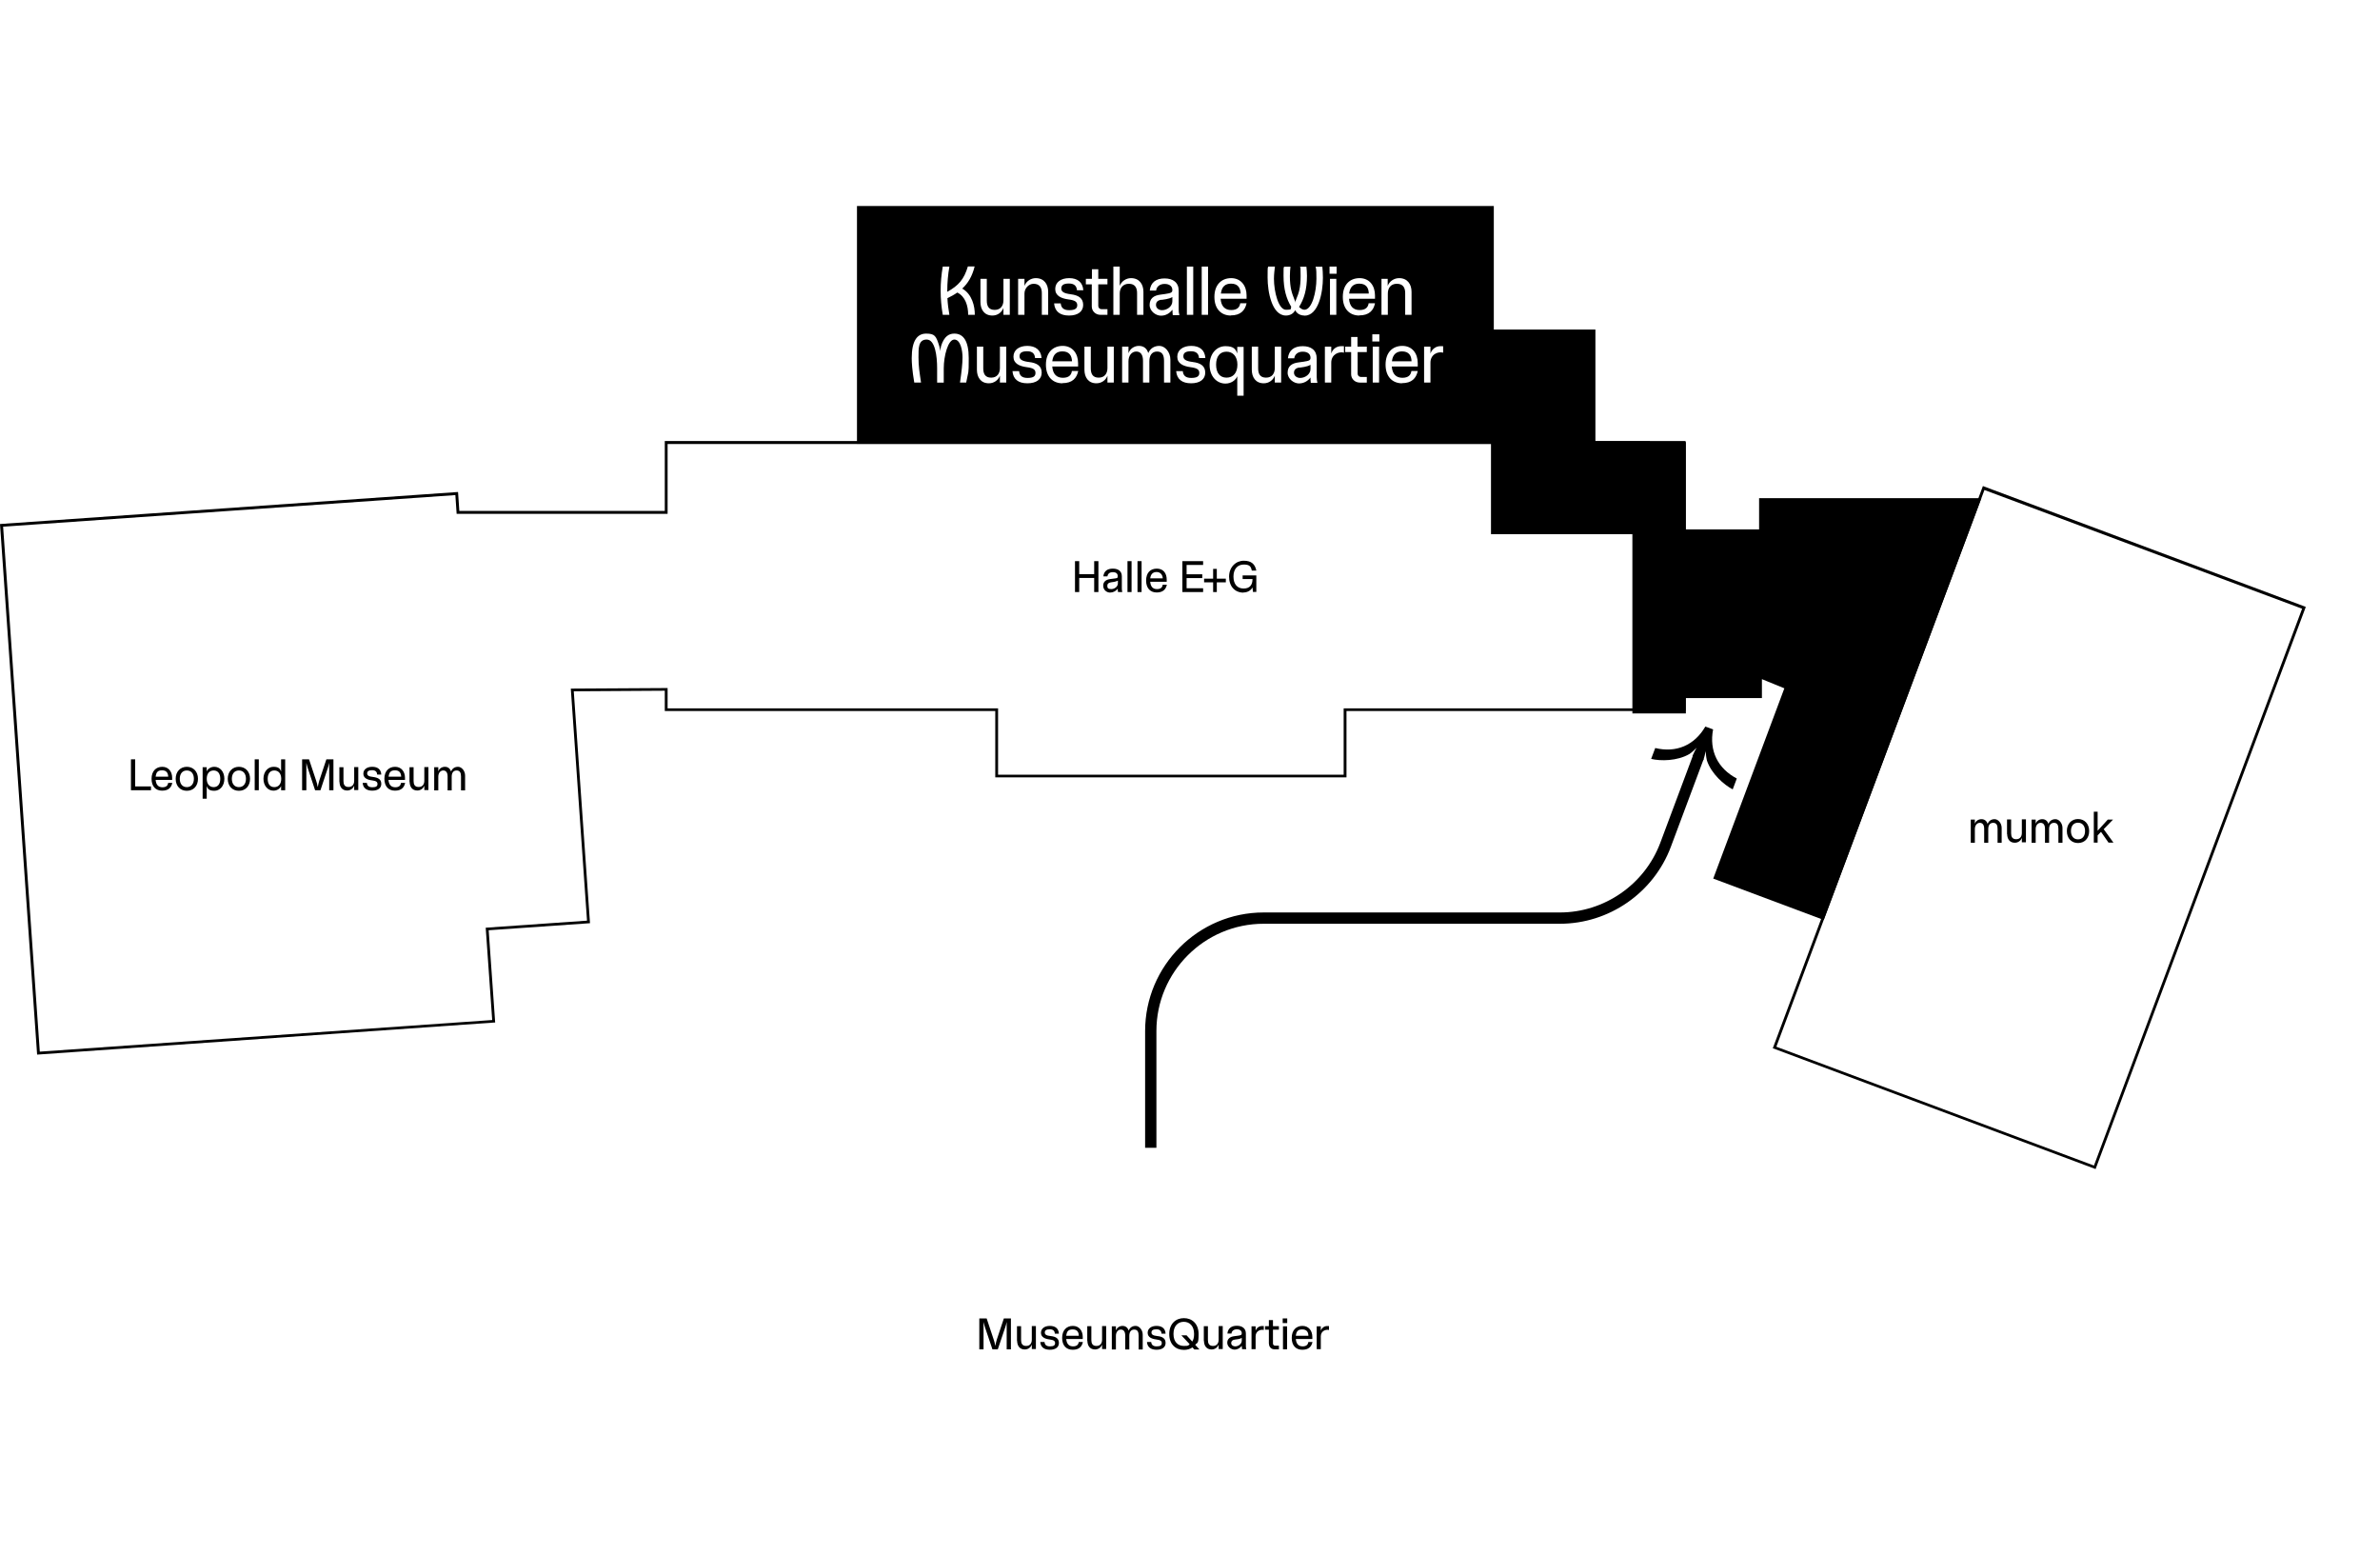
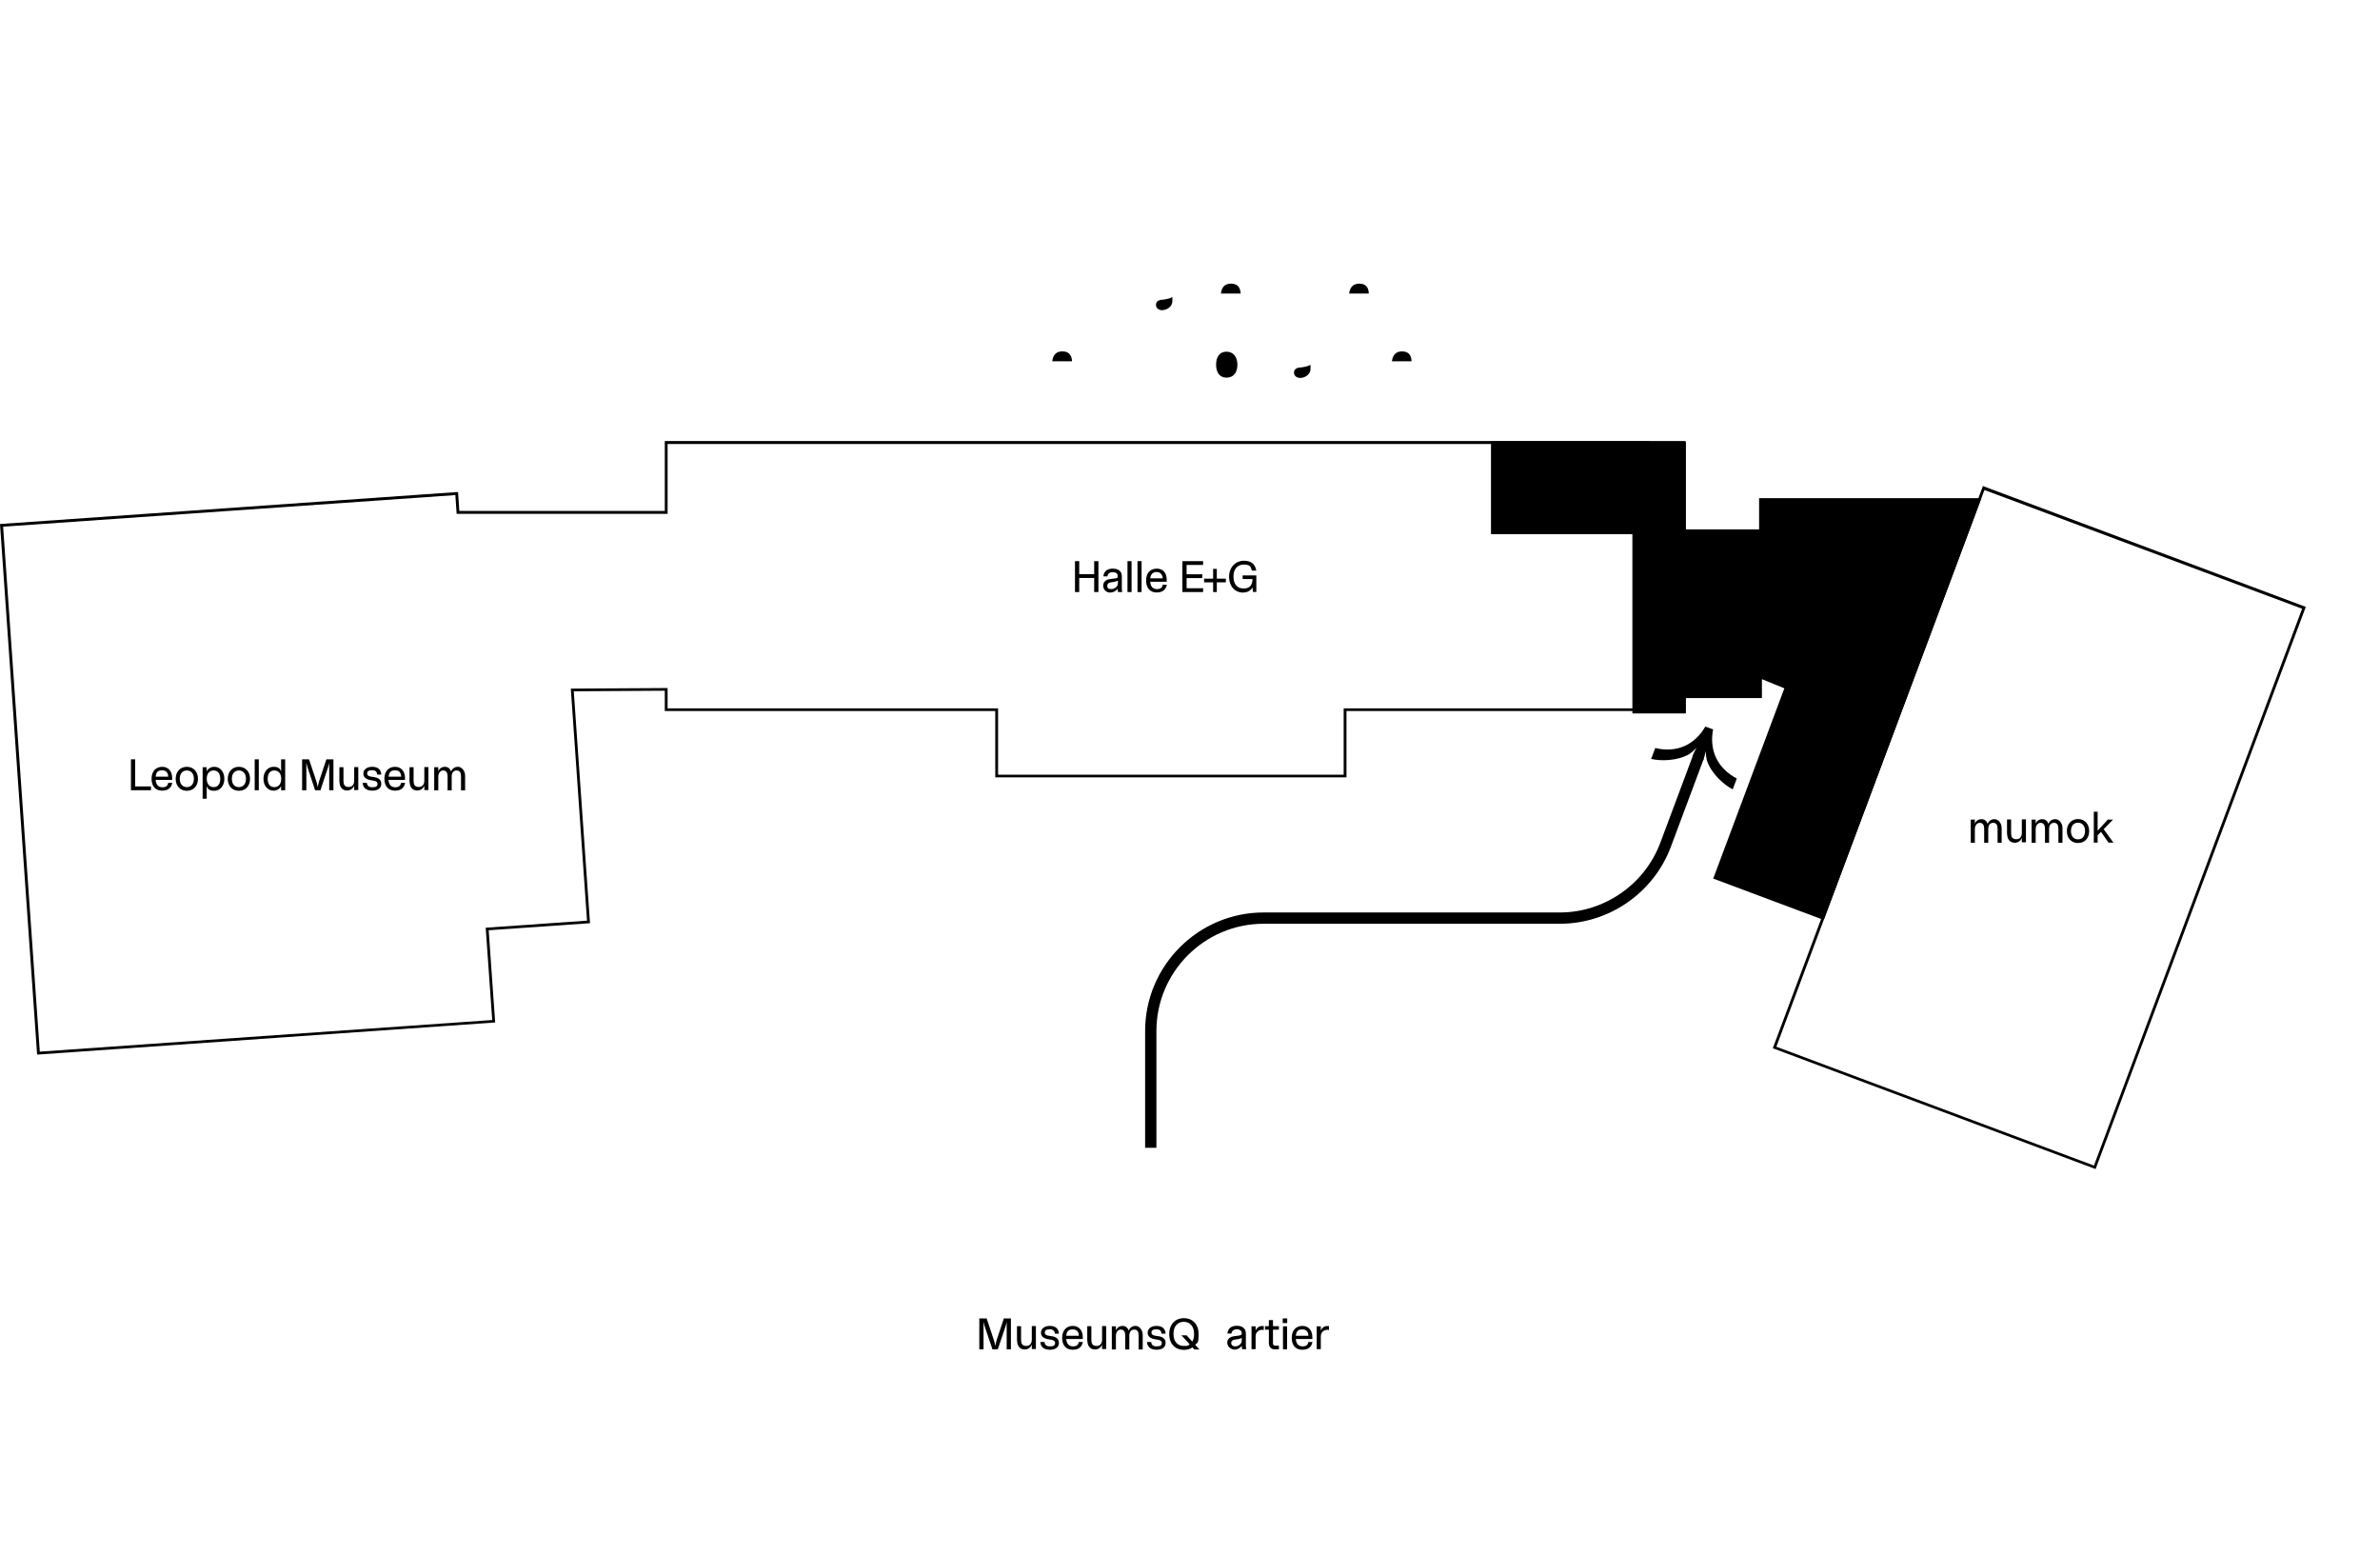
<svg xmlns="http://www.w3.org/2000/svg" id="Ebene_2" data-name="Ebene 2" viewBox="0 0 1686.61 1102.3">
  <defs>
    <style> .cls-1 { fill: none; } </style>
  </defs>
  <path d="M819.5,813.15h-8v-82.7c0-46.3,37.7-84,84-84h209.9c31.5,0,60.1-19.8,71.2-49.4l23.3-62.3,7.5,2.8-23.3,62.3c-12.2,32.7-43.8,54.6-78.7,54.6h-209.9c-41.9,0-76,34.1-76,76v82.7h0Z" />
  <path d="M1199.5,535.75l7.5,2.8c1.1-2.9,1.2-4,1.7-6.4.3,2.4.2,3.5.9,6.6,3.2,9.6,12.2,17.3,18.3,20.5l2.9-7.7c-13.5-7.1-19.7-19.7-16.8-34.8l-5.5-2c-7.7,13.3-20.7,18.8-35.5,15.2l-2.9,7.7c6.6,1.6,18.5,1.6,27.2-3.5,2.5-1.8,3.2-2.7,5-4.4-1.2,2.2-1.8,3.1-2.9,5.9" />
  <polygon class="cls-1" points="472.2 313.45 472.2 362.95 324.6 362.95 323.7 349.55 1.1 372.15 27.2 746.05 349.9 723.45 345.3 658.15 417.1 653.05 405.6 488.75 472.2 488.35 472.2 502.75 706.4 502.75 706.4 549.75 953.3 549.75 953.3 502.75 1193.6 502.75 1193.6 313.45 472.2 313.45" />
  <path d="M26.3,747.15L0,371.25l324.6-22.7.9,13.4h145.6v-49.5h723.4v191.3h-240.3v47h-248.9v-47h-234.2v-14.4l-64.5.4,11.5,164.3-71.8,5,4.6,65.4h-1l-323.6,22.7h0ZM2.2,373.05l26,372,320.6-22.4-4.6-65.4,71.8-5-11.5-164.4,68.6-.4v14.4h234.2v47h244.9v-47h240.3v-187.3H473.1v49.5h-149.5l-.9-13.3L2.1,373.15h0l.1-.1Z" />
  <polygon points="1246.6 352.95 1246.6 375.05 1194.7 375.05 1194.7 313.15 1169.2 313.15 1169.2 312.65 1056.6 312.65 1056.6 378.45 1156.8 378.45 1156.8 505.45 1194.7 505.45 1194.7 494.55 1248.6 494.55 1248.6 481.15 1264.5 487.65 1214.1 622.45 1292.4 651.75 1404.1 352.95 1246.6 352.95" />
  <path d="M1485.1,828.25l-228.8-85.6,148.9-398.3,228.8,85.6-.3.9-148.6,397.3h0v.1ZM1258.8,741.55l225.1,84.2,147.5-394.5-225.1-84.1-147.5,394.5h0v-.1Z" />
  <path d="M92.8,537.95h3v19.2h11.2v2.7h-14.2v-21.9h0Z" />
  <path d="M107.4,551.75c0-5.5,3.2-8.5,7.6-8.5s7,3.4,7,7.8v1.5h-11.7c.3,3.5,2,5.2,4.8,5.2s3.8-1.3,4.1-3.1h2.9c-.7,3.3-2.7,5.5-7.2,5.5s-7.5-2.9-7.5-8.5h0v.1ZM119.2,550.25c-.1-2.6-1.2-4.5-4.3-4.5s-4.2,1.3-4.6,4.5h8.9Z" />
  <path d="M124.5,551.75c0-5.2,3.4-8.5,7.9-8.5s7.9,3.3,7.9,8.5-3.3,8.5-7.9,8.5-7.9-3.3-7.9-8.5ZM137.4,551.75c0-3.5-1.8-5.9-5-5.9s-5,2.4-5,5.9,1.8,5.9,5,5.9,5-2.4,5-5.9Z" />
  <path d="M143.6,543.55h2.9v3c.7-1.8,2.8-3.3,5.4-3.3,3.9,0,7.1,3.3,7.1,8.5s-3.3,8.5-7.1,8.5-4.7-1.5-5.4-3.3v8.9h-2.9v-22.2h0v-.1ZM156.1,551.75c0-3.7-1.7-5.9-4.7-5.9s-4.9,2.2-4.9,5.9,2,5.9,4.9,5.9,4.7-2.1,4.7-5.9Z" />
  <path d="M161.4,551.75c0-5.2,3.4-8.5,7.9-8.5s7.9,3.3,7.9,8.5-3.3,8.5-7.9,8.5-7.9-3.3-7.9-8.5ZM174.3,551.75c0-3.5-1.8-5.9-5-5.9s-5,2.4-5,5.9,1.8,5.9,5,5.9,5-2.4,5-5.9Z" />
  <path d="M180.5,537.95h2.9v21.9h-2.9v-21.9Z" />
  <path d="M186.7,551.75c0-5.2,3.3-8.5,7.1-8.5s4.7,1.5,5.4,3.3v-8.6h2.9v21.9h-2.9v-3c-.7,1.8-2.8,3.3-5.4,3.3-3.9,0-7.1-3.3-7.1-8.5h0v.1ZM199.3,551.75c0-3.8-2-5.9-4.9-5.9s-4.7,2.1-4.7,5.9,1.7,5.9,4.7,5.9,4.9-2.2,4.9-5.9Z" />
  <path d="M214,537.95h5l5,15c.5,1.4.9,3,1.1,4.5h.1c.3-1.5.7-3.2,1.1-4.5l5-15h5v21.9h-3v-19.4c-.3,1.2-.6,2.8-1.1,4l-5.1,15.4h-3.8l-5.1-15.4c-.4-1.2-.8-2.8-1.1-4v19.4h-3v-21.9h-.1Z" />
  <path d="M240.5,554.05v-10.5h2.9v9.8c0,2.4.8,4.2,3.6,4.2s4-2,4-4.4v-9.7h2.9v16.3h-2.9v-3.2c-.7,2.1-2.7,3.5-5,3.5-3.7,0-5.4-2.8-5.4-6.2h0v.2h-.1Z" />
  <path d="M257,554.65h3c.2,1.9,1.2,3.1,3.9,3.1s3.6-.8,3.6-2.3-.9-2.2-3.9-2.6c-3.4-.4-6.1-1.7-6.1-4.7s2.5-4.9,6.3-4.9,6.2,1.8,6.4,5.5h-2.9c-.1-1.7-1-3.1-3.6-3.1s-3.5.9-3.5,2.3,1.1,2.2,4.2,2.5c3.9.5,5.8,1.9,5.8,4.9s-2.4,4.8-6.4,4.8-6.5-1.8-6.8-5.5h0Z" />
  <path d="M272.4,551.75c0-5.5,3.2-8.5,7.6-8.5s7,3.4,7,7.8v1.5h-11.7c.3,3.5,2,5.2,4.8,5.2s3.8-1.3,4.1-3.1h2.9c-.7,3.3-2.7,5.5-7.2,5.5s-7.5-2.9-7.5-8.5h0v.1ZM284.3,550.25c-.1-2.6-1.2-4.5-4.3-4.5s-4.2,1.3-4.6,4.5h8.9Z" />
  <path d="M290.2,554.05v-10.5h2.9v9.8c0,2.4.8,4.2,3.6,4.2s4-2,4-4.4v-9.7h2.9v16.3h-2.9v-3.2c-.7,2.1-2.7,3.5-5,3.5-3.7,0-5.4-2.8-5.4-6.2h0v.2h-.1Z" />
  <path d="M307.7,543.55h2.9v3c.6-2,2.5-3.3,4.7-3.3s3.7,1.3,4.3,3.3c.9-2,2.5-3.3,5-3.3s5,2.8,5,6.2v10.5h-2.9v-9.9c0-2.4-.7-4.2-3.1-4.2s-3.5,1.8-3.5,4.4v9.7h-2.9v-9.9c0-2.7-1.1-4.2-3.1-4.2s-3.5,1.8-3.5,4.4v9.7h-2.9v-16.3h0v-.1Z" />
  <path d="M694.2,934.05h5l5,15c.5,1.4.9,3,1.1,4.5h0c.3-1.5.7-3.2,1.1-4.5l5-15h5v21.9h-3v-19.4c-.3,1.2-.6,2.8-1.1,4l-5.2,15.4h-3.8l-5.2-15.4c-.4-1.2-.8-2.8-1.1-4v19.4h-3v-21.9h.2Z" />
  <path d="M720.7,950.05v-10.5h2.9v9.8c0,2.4.8,4.2,3.6,4.2s4-2,4-4.4v-9.7h2.9v16.3h-2.9v-3.2c-.7,2.1-2.7,3.5-5,3.5-3.7,0-5.4-2.8-5.4-6.2h0v.2h-.1Z" />
  <path d="M737.2,950.75h3c.2,1.9,1.2,3.1,3.9,3.1s3.6-.8,3.6-2.3-.9-2.2-3.9-2.6c-3.4-.4-6.1-1.7-6.1-4.7s2.5-4.9,6.3-4.9,6.2,1.8,6.4,5.5h-2.9c0-1.7-1-3.1-3.6-3.1s-3.5.9-3.5,2.3,1.1,2.2,4.2,2.5c3.9.4,5.8,1.9,5.8,4.9s-2.4,4.8-6.4,4.8-6.5-1.8-6.8-5.5h0Z" />
  <path d="M752.7,947.85c0-5.5,3.2-8.5,7.6-8.5s7,3.4,7,7.8v1.5h-11.7c.3,3.5,2,5.2,4.8,5.2s3.8-1.3,4.1-3.1h2.9c-.7,3.3-2.7,5.5-7.2,5.5s-7.5-2.9-7.5-8.4h0ZM764.5,946.35c0-2.6-1.2-4.5-4.3-4.5s-4.2,1.3-4.6,4.5h8.9,0Z" />
  <path d="M770.5,950.05v-10.5h2.9v9.8c0,2.4.8,4.2,3.6,4.2s4-2,4-4.4v-9.7h2.9v16.3h-2.9v-3.2c-.7,2.1-2.7,3.5-5,3.5-3.7,0-5.4-2.8-5.4-6.2h0v.2h-.1Z" />
  <path d="M787.9,939.65h2.9v3c.6-1.9,2.5-3.3,4.7-3.3s3.7,1.3,4.3,3.3c.9-2,2.5-3.3,5-3.3s5,2.8,5,6.2v10.5h-2.9v-9.9c0-2.4-.7-4.2-3.1-4.2s-3.5,1.8-3.5,4.4v9.7h-2.9v-9.9c0-2.7-1.1-4.2-3.1-4.2s-3.5,1.8-3.5,4.4v9.7h-2.9v-16.3h0v-.1Z" />
  <path d="M812.8,950.75h3c.2,1.9,1.2,3.1,3.9,3.1s3.6-.8,3.6-2.3-.9-2.2-3.9-2.6c-3.4-.4-6.1-1.7-6.1-4.7s2.5-4.9,6.3-4.9,6.2,1.8,6.4,5.5h-2.9c0-1.7-1-3.1-3.6-3.1s-3.5.9-3.5,2.3,1.1,2.2,4.2,2.5c3.9.4,5.8,1.9,5.8,4.9s-2.4,4.8-6.4,4.8-6.5-1.8-6.8-5.5h0Z" />
  <path d="M845.1,954.55c-1.7,1.2-3.8,1.8-6.1,1.8-5.8,0-10.4-3.9-10.4-11.2s4.6-11.3,10.4-11.3,10.4,4,10.4,11.3-.9,5.8-2.4,7.6l3,3.3h-3.6l-1.3-1.4h0v-.1ZM843.1,952.35l-5.9-6.3h3.7l4,4.4c.9-1.3,1.3-3.1,1.3-5.4,0-5.7-3.2-8.6-7.3-8.6s-7.3,2.9-7.3,8.6,3.2,8.5,7.3,8.5,2.9-.4,4.1-1.2h.1Z" />
-   <path d="M853.1,950.05v-10.5h2.9v9.8c0,2.4.8,4.2,3.6,4.2s4-2,4-4.4v-9.7h2.9v16.3h-2.9v-3.2c-.7,2.1-2.7,3.5-5,3.5-3.7,0-5.4-2.8-5.4-6.2h0v.2h-.1Z" />
  <path d="M869.7,951.35c0-2.7,1.8-4.3,4.9-4.7l2.3-.3c2.5-.3,3.1-.6,3.1-1.8,0-1.7-1.3-2.8-3.5-2.8s-3.7,1.3-3.8,3h-2.9c.4-3.7,2.9-5.5,6.7-5.5s6.4,1.9,6.4,5.5v8.4c0,.9,0,1.8.3,2.7h-3c0-.8-.2-1.6-.2-2.2v-.2c-1.2,1.6-3,2.7-5.2,2.7s-5.1-2-5.1-4.9h0v.1ZM875.3,953.85c2.3,0,4.7-1.7,4.7-4.1v-1.9c-.8.4-1.7.8-2.8.9l-2.1.3c-1.6.2-2.6,1-2.6,2.4s1.2,2.4,2.8,2.4h0Z" />
  <path d="M886.9,939.65h2.9v3.1c.7-2,2.5-3.3,4.5-3.3s.9,0,1.3,0v2.8c-2.3-.6-5.8.7-5.8,4.5v9.1h-2.9v-16.3h0v.1Z" />
  <path d="M899.2,952.15v-10.1h-2.7v-2.5h2.7v-4.3h2.9v4.3h4.2v2.5h-4.2v9.8c0,.8.6,1.5,1.5,1.5h2.7v2.6h-3.1c-2.3,0-3.9-1.7-3.9-3.8h-.1Z" />
  <path d="M909,934.05h3.2v3.3h-3.2v-3.3ZM909.2,939.65h2.9v16.3h-2.9v-16.3Z" />
  <path d="M915.4,947.85c0-5.5,3.2-8.5,7.6-8.5s7,3.4,7,7.8v1.5h-11.7c.3,3.5,2,5.2,4.8,5.2s3.8-1.3,4.1-3.1h2.9c-.7,3.3-2.7,5.5-7.2,5.5s-7.5-2.9-7.5-8.4h0ZM927.2,946.35c0-2.6-1.2-4.5-4.3-4.5s-4.2,1.3-4.6,4.5h8.9Z" />
  <path d="M933.1,939.65h2.9v3.1c.7-2,2.5-3.3,4.5-3.3s.9,0,1.3,0v2.8c-2.3-.6-5.8.7-5.8,4.5v9.1h-2.9v-16.3h0v.1Z" />
  <path d="M1396.6,580.65h2.9v3c.6-2,2.5-3.3,4.7-3.3s3.7,1.3,4.3,3.3c.9-2,2.5-3.3,5-3.3s5,2.8,5,6.2v10.5h-2.9v-9.9c0-2.4-.7-4.2-3.1-4.2s-3.5,1.8-3.5,4.4v9.7h-2.9v-9.9c0-2.7-1.1-4.2-3.1-4.2s-3.5,1.8-3.5,4.4v9.7h-2.9v-16.3h0v-.1Z" />
  <path d="M1422.3,591.05v-10.5h2.9v9.8c0,2.4.8,4.2,3.6,4.2s4-2,4-4.4v-9.7h2.9v16.3h-2.9v-3.2c-.7,2.1-2.7,3.5-5,3.5-3.7,0-5.4-2.8-5.4-6.2h0v.2h-.1Z" />
  <path d="M1439.7,580.65h2.9v3c.6-2,2.5-3.3,4.7-3.3s3.7,1.3,4.3,3.3c.9-2,2.5-3.3,5-3.3s5,2.8,5,6.2v10.5h-2.9v-9.9c0-2.4-.7-4.2-3.1-4.2s-3.5,1.8-3.5,4.4v9.7h-2.9v-9.9c0-2.7-1.1-4.2-3.1-4.2s-3.5,1.8-3.5,4.4v9.7h-2.9v-16.3h0v-.1Z" />
  <path d="M1464.7,588.75c0-5.2,3.4-8.5,7.9-8.5s7.9,3.3,7.9,8.5-3.3,8.5-7.9,8.5-7.9-3.3-7.9-8.5ZM1477.6,588.75c0-3.5-1.8-5.9-5-5.9s-5,2.4-5,5.9,1.8,5.9,5,5.9,5-2.4,5-5.9Z" />
  <path d="M1483.8,575.05h2.7v13.5l7.2-7.9h3.7l-6.6,6.8,6.9,9.5h-3.5l-5.3-7.6-2.4,2.5v5.1h-2.7v-21.9h0Z" />
  <path d="M881.2,419.75c2.9,0,5.3-1.5,6.4-3.6l.3,3.2h2.4v-11.7h-9.7v2.6h7c0,4-1.8,6.7-6.3,6.7s-7.2-3.1-7.2-8.5,3-8.5,7.3-8.5,5.1,1.5,5.7,4.3h3.2c-.9-4.5-3.4-7-8.9-7s-10.4,4.4-10.4,11.3,4.1,11.3,10.2,11.3M859.7,419.45h2.6v-6.9h6.4v-2.6h-6.4v-6.9h-2.6v6.9h-6.4v2.6h6.4v6.9ZM837.9,419.45h14.7v-2.7h-11.7v-7.2h11.1v-2.7h-11.1v-6.6h11.7v-2.7h-14.7v21.9ZM815.1,409.75c.4-3.2,2.1-4.5,4.6-4.5s4.2,1.9,4.3,4.5h-8.9,0ZM819.7,419.75c4.4,0,6.5-2.2,7.2-5.5h-2.9c-.3,1.8-1.3,3.1-4.1,3.1s-4.5-1.6-4.8-5.2h11.7v-1.5c0-4.4-2.3-7.8-7-7.8s-7.6,3-7.6,8.5,3.1,8.4,7.5,8.4M806.1,419.45h2.9v-21.9h-2.9v21.9ZM799,419.45h2.9v-21.9h-2.9v21.9ZM784.7,414.95c0-1.4.9-2.1,2.6-2.4l2.1-.3c1.1-.2,2-.5,2.8-.9v1.9c0,2.4-2.4,4.1-4.7,4.1s-2.8-.8-2.8-2.4M786.9,419.75c2.2,0,4-1.1,5.2-2.7v.2c0,.6,0,1.4.2,2.2h3c-.2-.9-.3-1.7-.3-2.7v-8.4c0-3.7-2.5-5.5-6.4-5.5s-6.3,1.8-6.7,5.5h2.9c.2-1.7,1.4-3,3.8-3s3.5,1.1,3.5,2.8-.6,1.4-3.1,1.8l-2.3.3c-3.1.4-4.9,2-4.9,4.7s2.1,4.9,5.1,4.9M775.4,419.45h3v-21.9h-3v9.2h-10.6v-9.2h-3v21.9h3v-10h10.6v10Z" />
  <g>
    <path d="M963.3,200.95c-3.9,0-6.6,2-7.2,7h13.9c-.1-4.1-1.9-7-6.8-7h.1Z" />
    <path d="M921,260.35c-2.5.3-4,1.5-4,3.7s2,3.7,4.4,3.7c3.5,0,7.3-2.6,7.3-6.3v-3c-1.2.7-2.7,1.2-4.4,1.5l-3.2.5-.1-.1Z" />
    <path d="M872.4,200.95c-4,0-6.6,2-7.2,7h14c-.2-4.1-2-7-6.8-7Z" />
    <path d="M869.2,249.15c-4.7,0-7.4,3.4-7.4,9.2s2.7,9.2,7.4,9.2,7.7-3.4,7.7-9.2-3.2-9.2-7.7-9.2Z" />
    <path d="M823.2,212.35c-2.6.3-4,1.5-4,3.7s1.9,3.7,4.3,3.7c3.5,0,7.3-2.6,7.3-6.3v-3c-1.2.7-2.7,1.2-4.4,1.5l-3.2.5v-.1Z" />
    <path d="M752.9,248.95c-4,0-6.6,2-7.2,7h14c-.2-4.1-2-7-6.8-7Z" />
    <path d="M993.6,248.95c-3.9,0-6.6,2-7.2,7h13.9c-.1-4.1-1.9-7-6.8-7h.1Z" />
-     <path d="M1058.6,233.45v-87.5h-451.3v168.5h523.3v-81h-72ZM942.2,188.85h5v5.1h-5v-5.1ZM947,197.55v25.5h-4.5v-25.5h4.5ZM841.1,188.85h4.5v34.2h-4.5v-34.2ZM769.6,197.55h4.2v-6.8h4.5v6.8h6.5v3.9h-6.5v15.3c0,1.3,1,2.3,2.3,2.3h4.2v4h-4.9c-3.6,0-6.2-2.7-6.2-5.9v-15.7h-4.2v-3.9h.1ZM685.1,271.05h-4.8c1.1-7.5,1.8-13.4,1.8-17.9s-1.3-12.6-5.8-12.6-7.5,11.7-7.5,20.4v10.1h-4.7v-10.1c0-8.7-1.4-20.4-7.4-20.4s-5.8,6.2-5.8,12.6.7,10.4,1.8,17.9h-4.8c-1.5-8.8-1.8-14.2-1.8-17.3,0-12.5,4-17.4,10.2-17.4s7.1,1.7,9.3,8.8c.5,1.7.5,2.2.7,3.6.2-1.4.2-2,.6-3.6,2.2-7,5.7-8.8,9.4-8.8,6.2,0,10.2,4.9,10.2,17.4s-.2,8.5-1.8,17.3h.4ZM690.9,223.05h-4.8c0-6.4-2-13-7.7-15.8-2.1,1.5-4.5,2.8-7,4,.2,4,.7,7.9,1.4,11.8h-4.7c-1-5.7-1.5-11.4-1.5-17.1s.5-11.4,1.5-17.1h4.7c-1,5.7-1.5,11.4-1.5,17.1v.8c8-4.5,11.8-8.7,14.6-18h4.8c-1.8,7.2-4.8,12-8.8,15.7,7,3.9,9,12.7,8.9,18.6h.1ZM713.1,271.05h-4.5v-4.9c-1.2,3.2-4.2,5.4-7.8,5.4-5.8,0-8.5-4.3-8.5-9.6v-16.4h4.5v15.4c0,3.8,1.3,6.6,5.6,6.6s6.2-3.1,6.2-6.8v-15.2h4.5v25.5ZM715.6,223.05h-4.5v-4.9c-1.2,3.2-4.2,5.4-7.8,5.4-5.8,0-8.5-4.3-8.5-9.6v-16.4h4.5v15.4c0,3.8,1.3,6.6,5.6,6.6s6.2-3.1,6.2-6.8v-15.2h4.5v25.5ZM729.1,256.45c6.1.7,9.1,3,9.1,7.6s-3.7,7.5-10.1,7.5-10.1-2.8-10.6-8.6h4.7c.3,3,1.9,4.8,6,4.8s5.6-1.2,5.6-3.5-1.3-3.5-6.1-4.1c-5.3-.7-9.5-2.6-9.5-7.4s4-7.7,9.8-7.7,9.7,2.9,10.1,8.6h-4.6c-.2-2.7-1.5-4.8-5.6-4.8s-5.4,1.4-5.4,3.6,1.8,3.4,6.5,4h.1ZM732.5,201.05c-3.4,0-6.5,3.1-6.5,6.9v15.1h-4.5v-25.5h4.5v5c1.2-3.2,4.4-5.5,8-5.5,5.9,0,8.8,4.3,8.8,9.7v16.3h-4.5v-15.4c0-3.8-1.5-6.6-5.9-6.6h.1ZM752.9,271.55c-6.8,0-11.7-4.6-11.7-13.2s5-13.3,11.9-13.3,10.9,5.4,10.9,12.2v2.4h-18.3c.4,5.5,3.2,8,7.5,8s6-2,6.4-4.8h4.5c-1.1,5.1-4.2,8.6-11.2,8.6v.1ZM758.6,208.45c6,.7,9,3,9,7.6s-3.7,7.5-10,7.5-10.1-2.8-10.6-8.6h4.7c.3,3,1.9,4.8,6,4.8s5.7-1.2,5.7-3.5-1.4-3.5-6.1-4.1c-5.3-.7-9.5-2.6-9.5-7.4s4-7.7,9.9-7.7,9.6,2.9,10,8.6h-4.5c-.2-2.7-1.6-4.8-5.7-4.8s-5.4,1.4-5.4,3.6,1.8,3.4,6.6,4h-.1ZM789.3,271.05h-4.5v-4.9c-1.1,3.2-4.2,5.4-7.8,5.4-5.8,0-8.5-4.3-8.5-9.6v-16.4h4.5v15.4c0,3.8,1.3,6.6,5.6,6.6s6.2-3.1,6.2-6.8v-15.2h4.5v25.5ZM793.5,223.05h-4.5v-34.2h4.5v13.7c1.2-3.2,4.4-5.5,8-5.5,5.9,0,8.8,4.3,8.8,9.7v16.3h-4.5v-15.4c0-3.8-1.5-6.6-5.8-6.6s-6.5,3.1-6.5,6.9v15.1ZM829.4,271.05h-4.5v-15.4c0-3.8-1.1-6.6-4.9-6.6s-5.5,2.9-5.5,6.9v15.1h-4.5v-15.4c0-4.2-1.6-6.6-4.8-6.6s-5.5,2.9-5.5,6.9v15.1h-4.5v-25.5h4.5v4.7c1-3,3.9-5.2,7.4-5.2s5.8,2,6.6,5.1c1.4-3.1,4-5.1,7.9-5.1s7.8,4.3,7.8,9.7v16.3ZM830.8,219.65v-.2c-1.9,2.5-4.6,4.2-8.1,4.2s-8-3.1-8-7.6,2.8-6.7,7.6-7.3l3.6-.5c3.9-.6,4.9-1,4.9-2.8,0-2.6-2-4.3-5.5-4.3s-5.7,2-6,4.7h-4.5c.6-5.8,4.5-8.6,10.5-8.6s10,2.9,10,8.7v13.2c0,1.5.1,2.8.5,4.1h-4.7c-.2-1.3-.2-2.4-.2-3.4l-.1-.2ZM845.1,256.45c6,.7,9,3,9,7.6s-3.7,7.5-10,7.5-10.1-2.8-10.6-8.6h4.7c.3,3,1.9,4.8,6,4.8s5.7-1.2,5.7-3.5-1.4-3.5-6.1-4.1c-5.3-.7-9.5-2.6-9.5-7.4s4-7.7,9.9-7.7,9.6,2.9,10,8.6h-4.5c-.2-2.7-1.6-4.8-5.7-4.8s-5.4,1.4-5.4,3.6,1.8,3.4,6.6,4h-.1ZM856.1,223.05h-4.5v-34.2h4.5v34.2ZM881.3,280.35h-4.5v-13.8c-1.1,2.8-4.3,5.2-8.4,5.2-6.1,0-11.2-5.1-11.2-13.2s5.1-13.3,11.2-13.3,7.3,2.3,8.4,5.2v-4.7h4.5v34.7-.1ZM872.3,223.55c-6.8,0-11.7-4.6-11.7-13.2s5-13.3,11.9-13.3,10.9,5.4,10.9,12.2v2.4h-18.4c.4,5.5,3.2,8,7.5,8s6-2,6.4-4.8h4.5c-1.1,5.1-4.3,8.6-11.2,8.6l.1.1ZM907.9,271.05h-4.5v-4.9c-1.2,3.2-4.2,5.4-7.8,5.4-5.8,0-8.5-4.3-8.5-9.6v-16.4h4.5v15.4c0,3.8,1.3,6.6,5.6,6.6s6.2-3.1,6.2-6.8v-15.2h4.5v25.5h0ZM928.9,271.05c-.2-1.3-.2-2.4-.2-3.4v-.2c-1.9,2.5-4.7,4.2-8.2,4.2s-8-3.1-8-7.6,2.8-6.7,7.7-7.3l3.6-.5c4-.6,4.9-1,4.9-2.8,0-2.6-2-4.3-5.5-4.3s-5.7,2-6,4.7h-4.5c.6-5.8,4.5-8.6,10.5-8.6s9.9,2.9,9.9,8.7v13.2c0,1.5.2,2.8.5,4.1h-4.7v-.2ZM924.4,223.55c-2.8,0-5.2-1.3-6.4-3.5,0,0-.1-.2-.2-.6,0,.4,0,.5-.1.6-1.2,2.2-3.6,3.5-6.4,3.5-10,0-13-16.9-13-26.8s.2-6,.4-7.9h4.8c-.2,1.9-.7,5.2-.7,8.6,0,9.2,3.2,22,8.5,22s2.7-.8,3.8-2c-3.5-5.7-5.5-12.6-5.5-22s.2-4.7.4-6.5h4.5c-.2,1.9-.4,4-.4,6.7,0,8.5,1.5,12.1,3,16,.7,1.5.8,2.2.8,2.8,0-.7.2-1.3.8-2.8,1.6-3.8,3-7.5,3-16s-.1-4.8-.4-6.7h4.5c.2,1.9.4,4,.4,6.5,0,9.5-2,16.3-5.6,22,1.2,1.2,2.5,2,3.8,2,5.4,0,8.5-12.7,8.5-22s-.4-6.6-.6-8.5h4.8c.2,1.9.4,5,.4,7.9,0,10-3,26.8-13.1,26.8v-.1ZM952.4,249.85c-3.5-1-9,1.1-9,7.1v14.1h-4.5v-25.5h4.5v4.9c1-3.2,3.8-5.2,7-5.2s1.4,0,2,.2v4.4ZM968.7,249.45h-6.6v15.3c0,1.3,1,2.3,2.3,2.3h4.2v4h-4.9c-3.6,0-6.2-2.7-6.2-5.9v-15.7h-4.2v-3.9h4.2v-6.8h4.5v6.8h6.6v3.9h.1ZM963.3,223.55c-6.8,0-11.7-4.6-11.7-13.2s4.9-13.3,11.9-13.3,10.9,5.4,10.9,12.2v2.4h-18.4c.4,5.5,3.2,8,7.5,8s6-2,6.4-4.8h4.5c-1,5.1-4.2,8.6-11.2,8.6l.1.1ZM977.3,271.05h-4.5v-25.5h4.5v25.5ZM977.5,241.95h-5v-5.1h5v5.1ZM978.9,197.55h4.5v5c1.2-3.2,4.4-5.5,8.1-5.5,5.9,0,8.8,4.3,8.8,9.7v16.3h-4.5v-15.4c0-3.8-1.5-6.6-5.9-6.6s-6.4,3.1-6.4,6.9v15.1h-4.5v-25.5h-.1ZM993.6,271.55c-6.8,0-11.7-4.6-11.7-13.2s4.9-13.3,11.9-13.3,10.9,5.4,10.9,12.2v2.4h-18.4c.4,5.5,3.2,8,7.5,8s6-2,6.4-4.8h4.5c-1.1,5.1-4.2,8.6-11.2,8.6l.1.1ZM1022.7,249.85c-3.6-1-9,1.1-9,7.1v14.1h-4.5v-25.5h4.5v4.9c1.1-3.2,3.9-5.2,7-5.2s1.4,0,2,.2v4.4Z" />
  </g>
</svg>